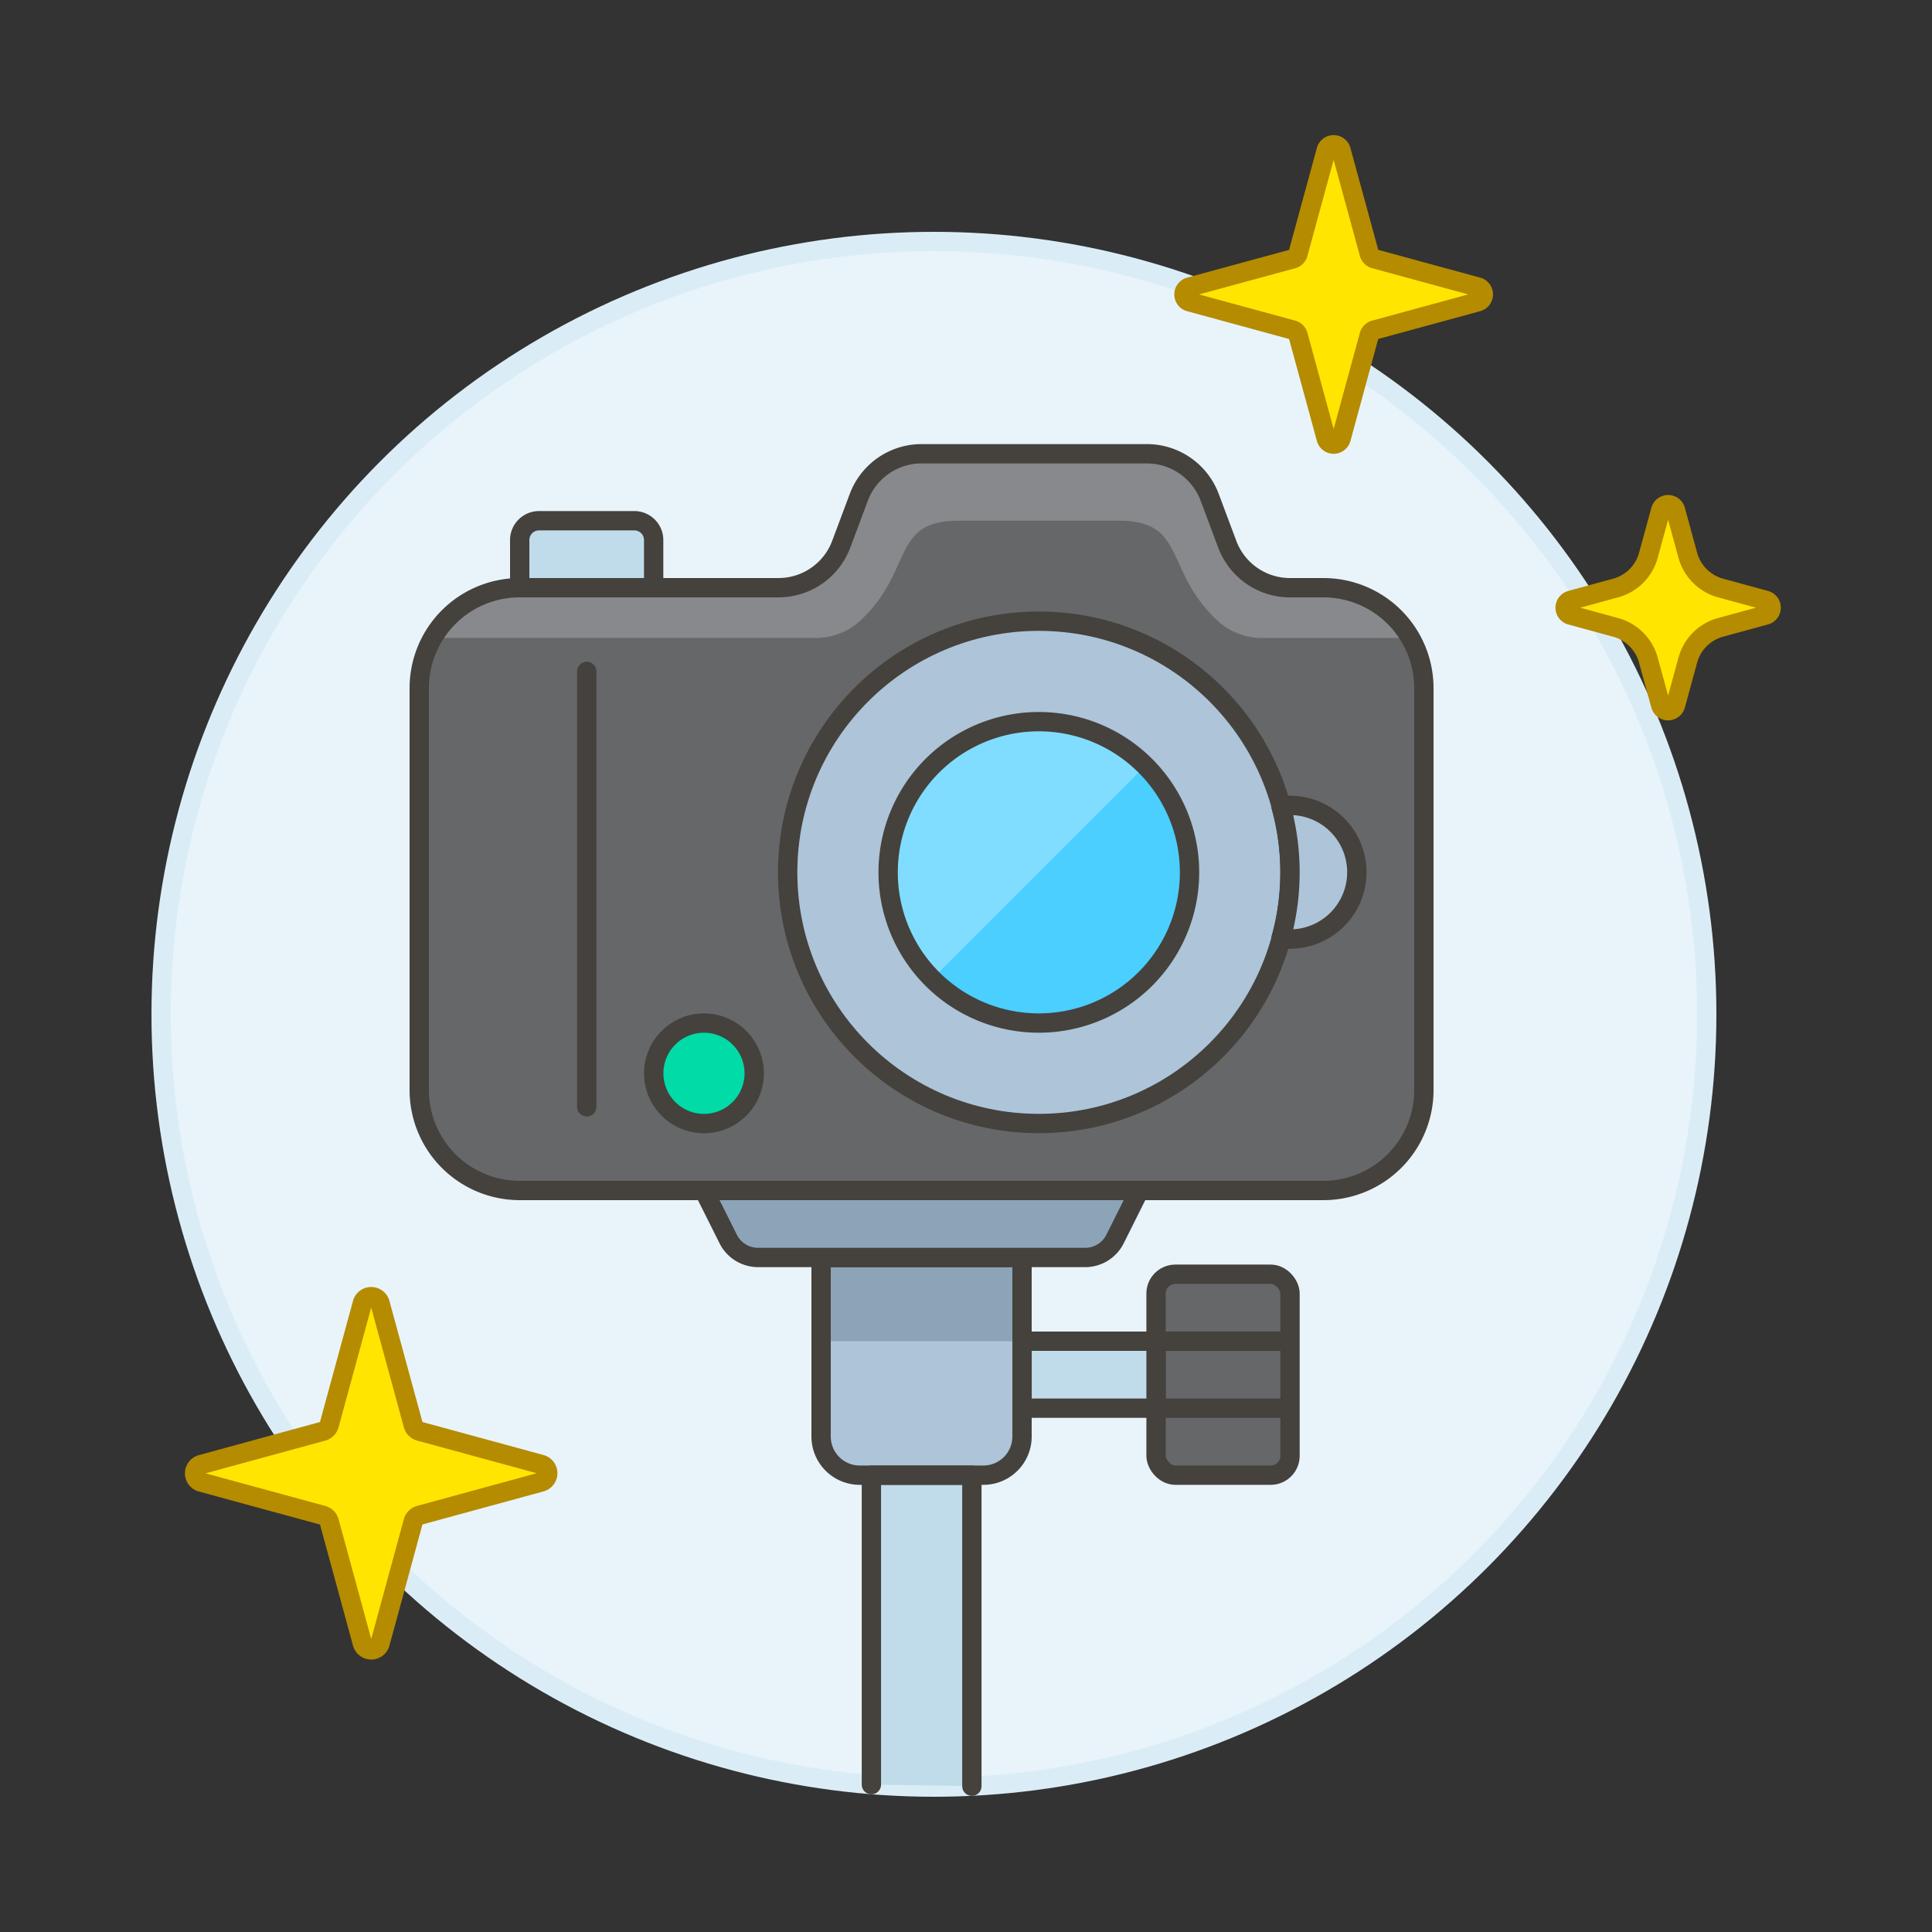
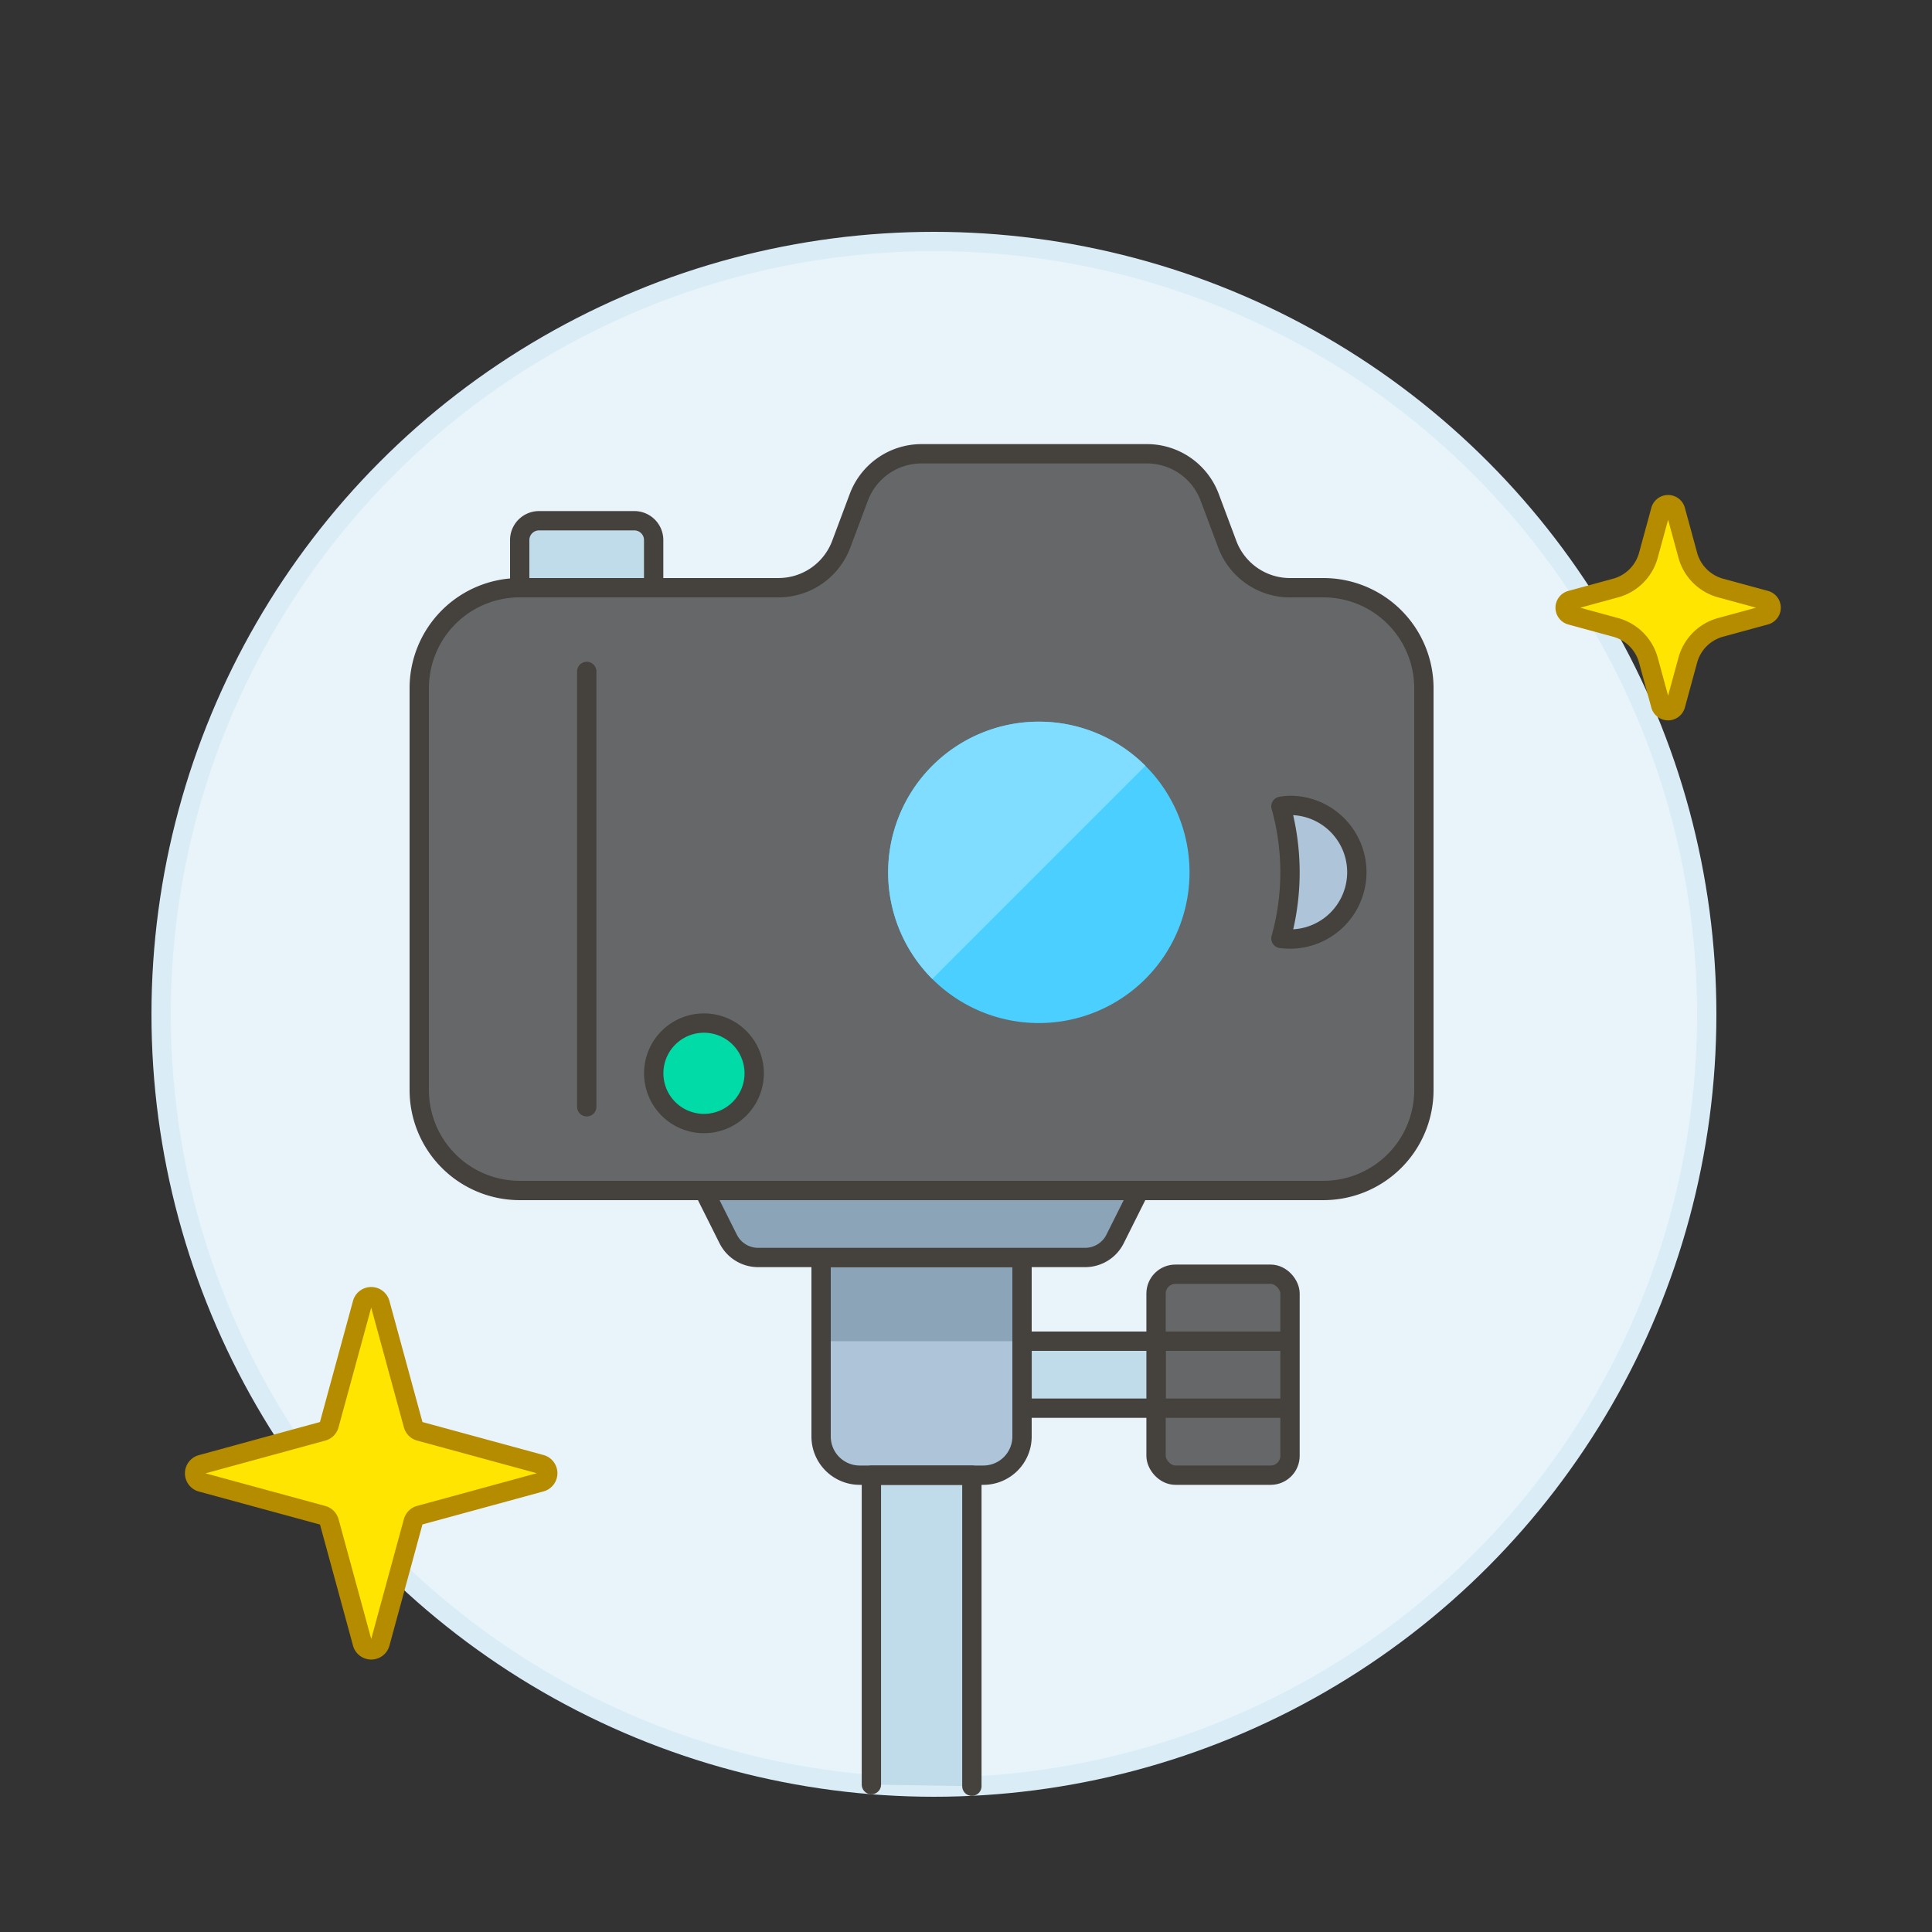
<svg xmlns="http://www.w3.org/2000/svg" viewBox="0 0 100 100">
  <rect x="0" y="0" width="100" height="100" fill="#333333" stroke="none" />
  <g class="nc-icon-wrapper">
    <defs />
    <circle class="Graphic-Style-5" cx="48.34" cy="52.5" r="40" fill="#e8f4fa" stroke="#daedf7" stroke-miterlimit="10" />
    <path class="a" d="M50.304 92.453V76.355h-5.201v16.016" style="" fill="#c0dceb" />
    <path class="b" d="M50.9 76.355h-6.4a2 2 0 0 1-2-2v-9.268h10.4v9.268a2 2 0 0 1-2 2z" style="" fill="#adc4d9" />
    <path class="c" d="M73.7 35.62a5.2 5.2 0 0 0-5.2-5.2h-1.73a3.466 3.466 0 0 1-3.246-2.248l-.912-2.435a3.468 3.468 0 0 0-3.247-2.25H47.7a3.468 3.468 0 0 0-3.247 2.25l-.912 2.435a3.467 3.467 0 0 1-3.241 2.247H26.9a5.2 5.2 0 0 0-5.2 5.2v20.8a5.2 5.2 0 0 0 5.2 5.2h41.6a5.2 5.2 0 0 0 5.2-5.2z" style="" fill="#656769" />
-     <circle class="d" cx="53.77" cy="45.153" r="13" fill="#adc4d9" stroke="#45413c" stroke-linejoin="round" />
-     <path class="e" d="M42.194 33.02a3.378 3.378 0 0 0 2.266-.836c2.84-2.566 1.633-5.231 5.111-5.231h8.4c3.458 0 2.282 2.672 5.112 5.231a3.374 3.374 0 0 0 2.266.836h7.635a5.176 5.176 0 0 0-4.478-2.6H66.77a3.466 3.466 0 0 1-3.246-2.248l-.912-2.435a3.468 3.468 0 0 0-3.247-2.25H47.7a3.468 3.468 0 0 0-3.247 2.25l-.912 2.435a3.467 3.467 0 0 1-3.241 2.247H26.9a5.179 5.179 0 0 0-4.479 2.6z" style="" fill="#87898c" />
    <path class="f" d="M61.57 45.153a7.8 7.8 0 1 1-7.8-7.8 7.8 7.8 0 0 1 7.8 7.8z" style="" fill="#4acfff" />
    <path class="g" d="M30.37 34.753v22.534" stroke="#45413c" stroke-linejoin="round" fill="none" stroke-linecap="round" />
    <path class="h" d="M53.77 37.354a7.8 7.8 0 0 0-5.515 13.315l11.031-11.031a7.779 7.779 0 0 0-5.516-2.284z" style="" fill="#80ddff" />
    <path class="i" d="M73.7 35.62a5.2 5.2 0 0 0-5.2-5.2h-1.73a3.466 3.466 0 0 1-3.246-2.248l-.912-2.435a3.468 3.468 0 0 0-3.247-2.25H47.7a3.468 3.468 0 0 0-3.247 2.25l-.912 2.435a3.467 3.467 0 0 1-3.241 2.247H26.9a5.2 5.2 0 0 0-5.2 5.2v20.8a5.2 5.2 0 0 0 5.2 5.2h41.6a5.2 5.2 0 0 0 5.2-5.2z" stroke="#45413c" stroke-linejoin="round" fill="none" />
-     <path class="i" d="M61.57 45.153a7.8 7.8 0 1 1-7.8-7.8 7.8 7.8 0 0 1 7.8 7.8z" stroke="#45413c" stroke-linejoin="round" fill="none" />
    <path class="j" d="M32.836 26.953H27.9a1 1 0 0 0-1 1v2.466h6.933v-2.466a1 1 0 0 0-.997-1z" fill="#c0dceb" stroke="#45413c" stroke-linejoin="round" stroke-linecap="round" />
    <path class="k" d="M39.037 55.554a2.6 2.6 0 1 1-2.6-2.6 2.6 2.6 0 0 1 2.6 2.6z" stroke="#45413c" stroke-linejoin="round" stroke-linecap="round" fill="#00dba8" />
    <path class="d" d="M66.77 41.687a3.466 3.466 0 0 0-.469.047 12.7 12.7 0 0 1 0 6.839 3.459 3.459 0 1 0 .469-6.886z" fill="#adc4d9" stroke="#45413c" stroke-linejoin="round" />
    <path class="l" d="M42.503 65.087h10.4v4.333h-10.4z" style="" fill="#8ca4b8" />
    <path class="i" d="M50.9 76.355h-6.4a2 2 0 0 1-2-2v-9.268h10.4v9.268a2 2 0 0 1-2 2z" stroke="#45413c" stroke-linejoin="round" fill="none" />
    <rect class="m" x="59.837" y="65.954" width="6.934" height="10.401" rx="1" stroke-miterlimit="10" fill="#656769" stroke="#45413c" />
    <path class="i" d="M59.837 69.42h6.933" stroke="#45413c" stroke-linejoin="round" fill="none" />
    <path class="i" d="M66.77 72.887h-6.933" stroke="#45413c" stroke-linejoin="round" fill="none" />
    <path class="n" d="M52.903 69.42h6.934v3.467h-6.934z" fill="#c0dceb" stroke="#45413c" stroke-linejoin="round" />
    <path class="o" d="M57.716 64.129a1.732 1.732 0 0 1-1.55.958H39.241a1.731 1.731 0 0 1-1.55-.958l-1.255-2.508H58.97z" stroke-miterlimit="10" stroke="#45413c" fill="#8ca4b8" />
    <path class="g" d="M50.304 92.453V76.355h-5.201v16.016" stroke="#45413c" stroke-linejoin="round" fill="none" stroke-linecap="round" />
-     <path class="p" d="M70.869 17.36a.4.4 0 0 1 .283-.282l5.319-1.451a.4.4 0 0 0 0-.778l-5.32-1.45a.406.406 0 0 1-.282-.284L69.418 7.8a.4.4 0 0 0-.778 0l-1.451 5.319a.4.4 0 0 1-.282.284l-5.319 1.447a.4.4 0 0 0 0 .778l5.319 1.45a.406.406 0 0 1 .283.283l1.451 5.32a.4.4 0 0 0 .778 0z" stroke-linejoin="round" stroke-linecap="round" fill="#ffe500" stroke="#b58b00" />
    <path class="p" d="M21.387 78.76a.477.477 0 0 1 .334-.333L28 76.713a.476.476 0 0 0 0-.919l-6.28-1.712a.477.477 0 0 1-.333-.335l-1.714-6.283a.477.477 0 0 0-.919 0l-1.714 6.283a.472.472 0 0 1-.333.335L10.424 75.8a.476.476 0 0 0 0 .919l6.283 1.712a.48.48 0 0 1 .335.335l1.713 6.283a.477.477 0 0 0 .919 0z" stroke-linejoin="round" stroke-linecap="round" fill="#ffe500" stroke="#b58b00" />
    <path class="p" d="M87.359 34.172a2.415 2.415 0 0 1 1.7-1.7l2.308-.63a.4.4 0 0 0 0-.778l-2.308-.628a2.421 2.421 0 0 1-1.7-1.7l-.629-2.308a.4.4 0 0 0-.778 0l-.63 2.309a2.419 2.419 0 0 1-1.7 1.7l-2.308.63a.4.4 0 0 0 0 .776l2.308.63a2.423 2.423 0 0 1 1.7 1.7l.63 2.308a.4.4 0 0 0 .777 0z" stroke-linejoin="round" stroke-linecap="round" fill="#ffe500" stroke="#b58b00" />
  </g>
</svg>